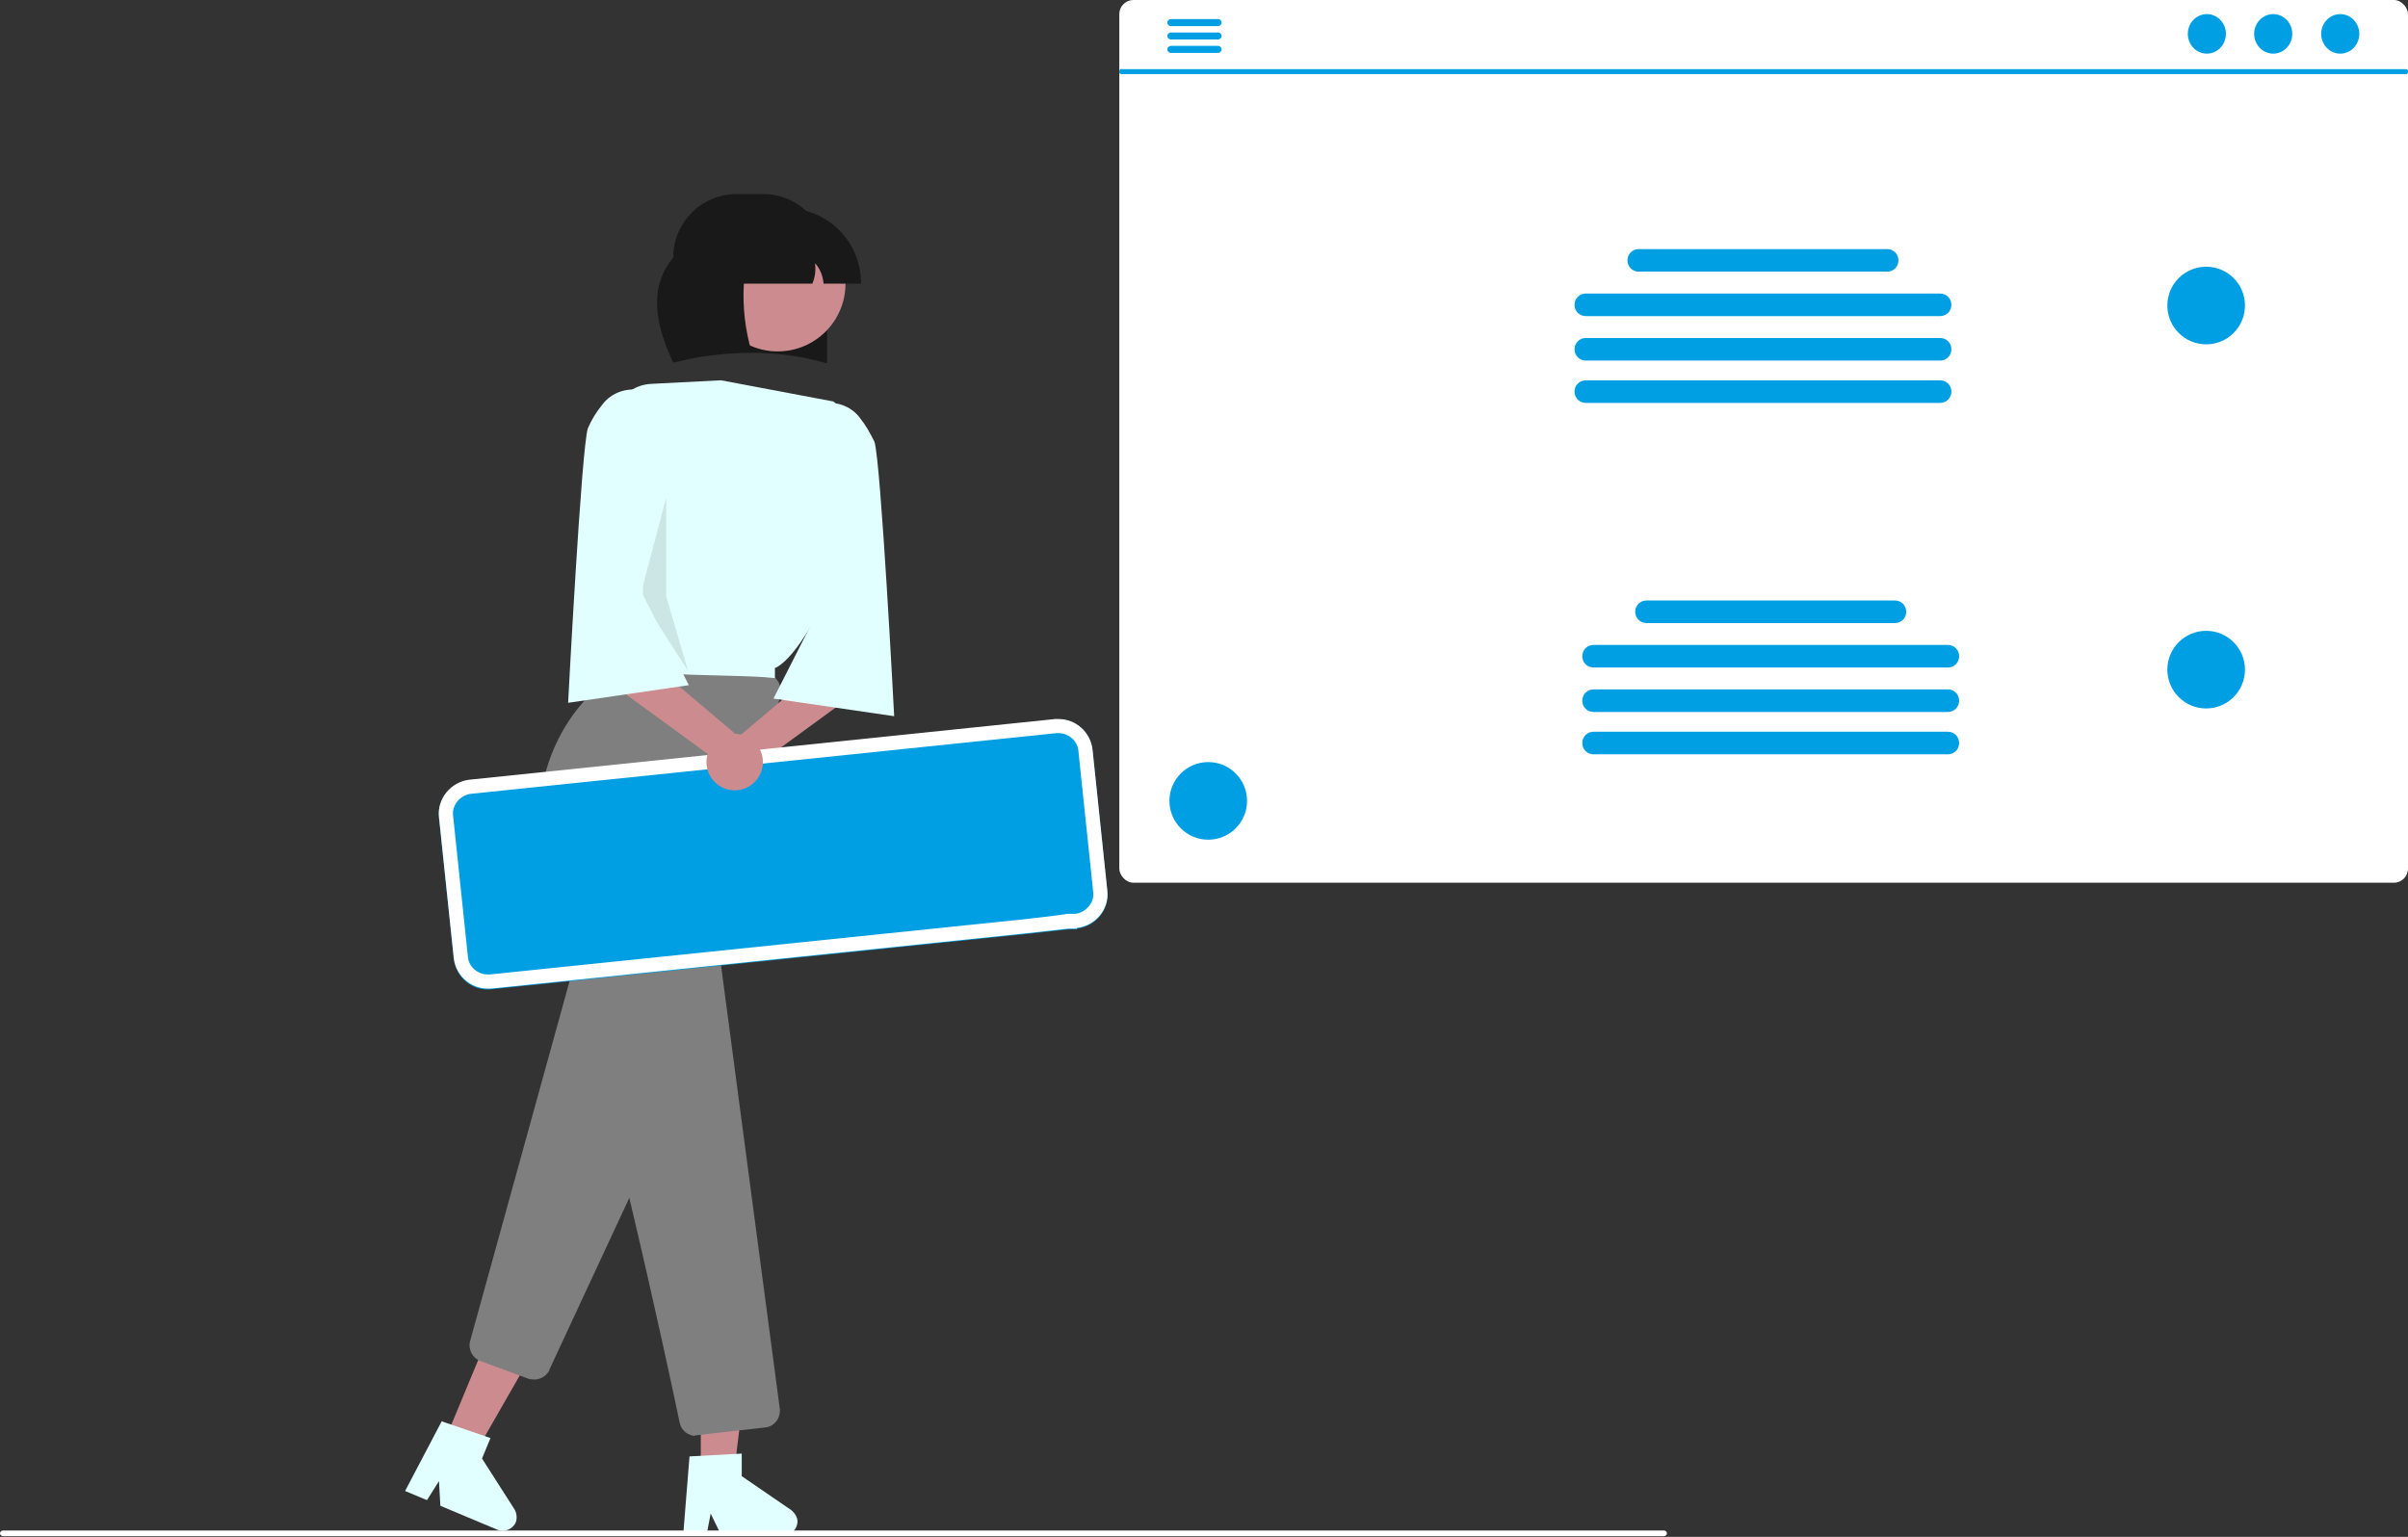
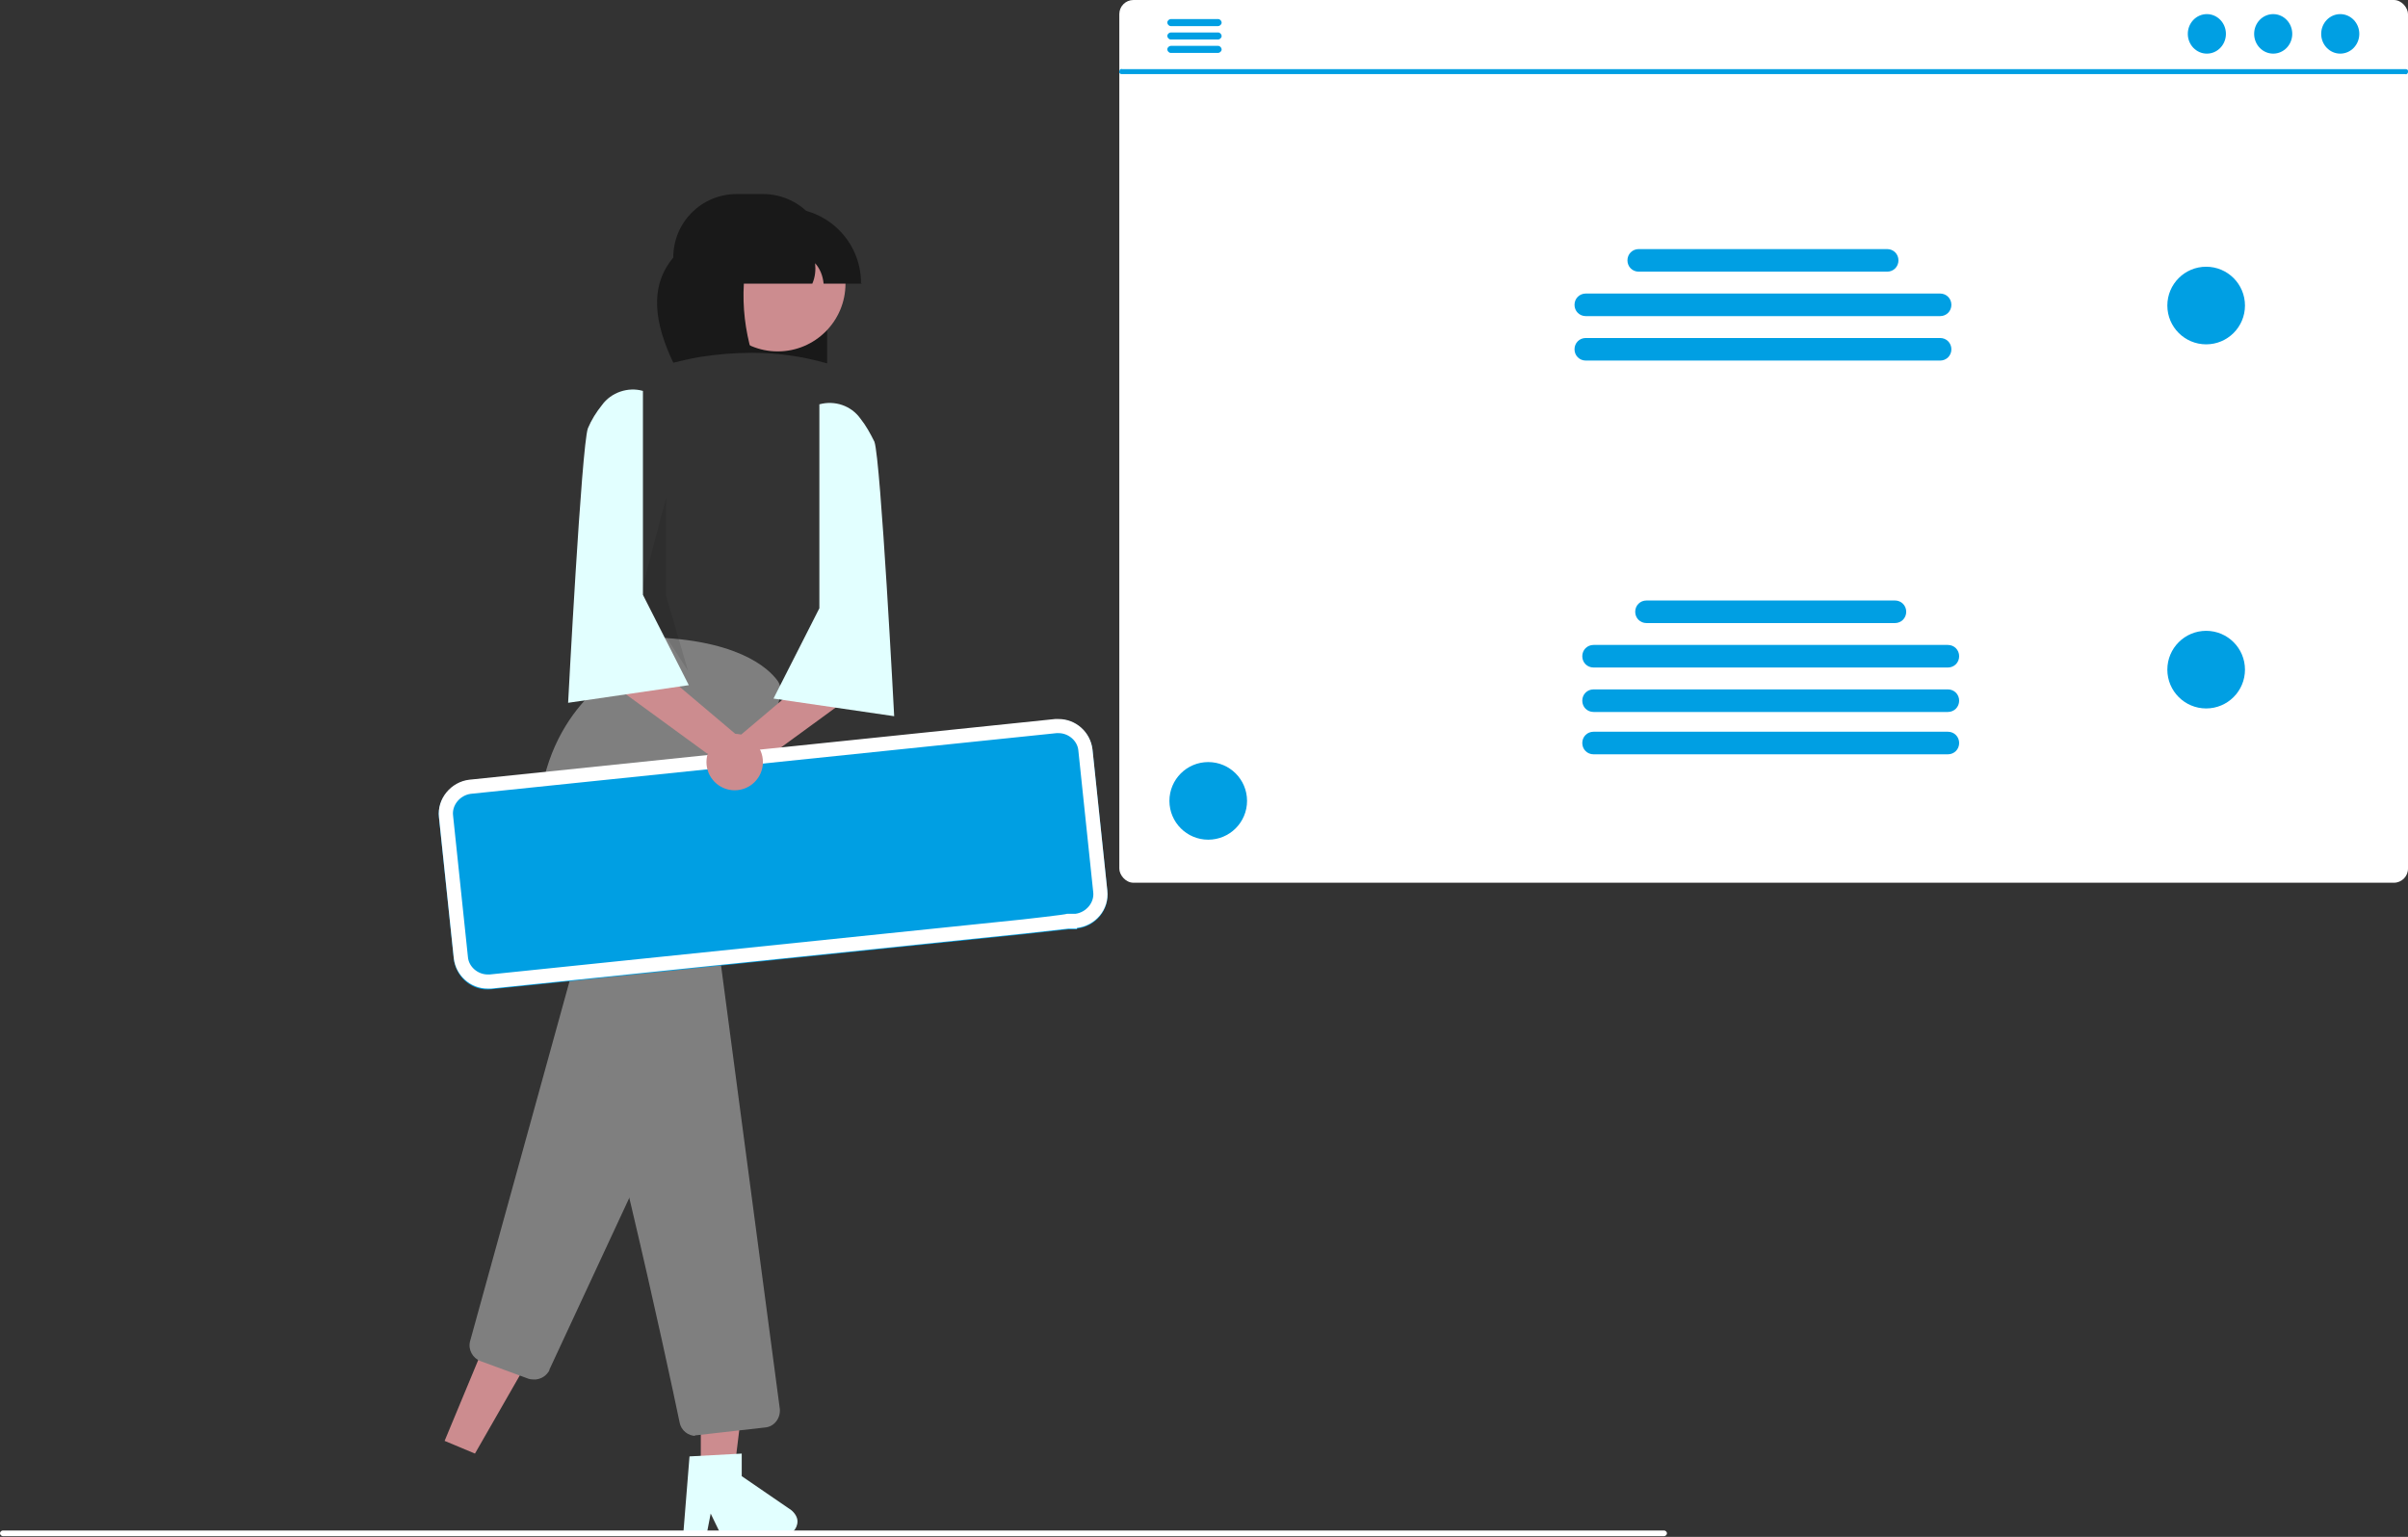
<svg xmlns="http://www.w3.org/2000/svg" id="Desktop-Management" version="1.1" viewBox="0 0 341.2 217.8">
  <rect x="0" y="0" width="341.2" height="217.8" fill="#333333" stroke="none" />
  <defs>
    <style>
      .st0 {
        fill: #009fe3;
      }

      .st1 {
        fill: #fff;
      }

      .st2 {
        fill: #9e616a;
      }

      .st3 {
        fill: #cc8c8f;
      }

      .st4 {
        isolation: isolate;
        opacity: .1;
      }

      .st5 {
        fill: #191919;
      }

      .st6 {
        fill: #7f7f7f;
      }

      .st7 {
        fill: #e2ffff;
      }
    </style>
  </defs>
  <rect class="st1" x="158.6" width="182.6" height="125.1" rx="2" ry="2" />
  <ellipse id="Ellipse_103" class="st0" cx="331.6" cy="4.8" rx="2.7" ry="2.8" />
  <ellipse id="Ellipse_104" class="st0" cx="322.1" cy="4.8" rx="2.7" ry="2.8" />
  <ellipse id="Ellipse_105" class="st0" cx="312.7" cy="4.8" rx="2.7" ry="2.8" />
  <path id="Pfad_540" class="st0" d="M165.9,3.7c-.3,0-.5-.3-.5-.5,0-.3.3-.5.5-.5h6.7s0,0,0,0c.3,0,.5.3.5.5,0,.3-.3.5-.5.5h-6.7s0,0,0,0Z" />
  <path id="Pfad_541" class="st0" d="M165.9,5.6c-.3,0-.5-.3-.5-.5,0-.3.3-.5.5-.5h6.7s0,0,0,0c.3,0,.5.3.5.5,0,.3-.3.5-.5.5h-6.7s0,0,0,0Z" />
  <path id="Pfad_542" class="st0" d="M165.9,7.5c-.3,0-.5-.3-.5-.5,0-.3.3-.5.5-.5h6.7s0,0,0,0c.3,0,.5.3.5.5,0,.3-.3.5-.5.5h-6.7s0,0,0,0Z" />
  <path id="Pfad_543" class="st0" d="M158.9,10.5c-.2,0-.4-.2-.3-.4,0-.2.2-.4.4-.3h181.9s0,0,0,0c.2,0,.4.2.3.4,0,.2-.2.4-.4.3h-181.9s0,0,0,0Z" />
  <path id="Rechteck_166" class="st0" d="M270.1,86.7h0c0,.9-.7,1.6-1.6,1.6h-35.2c-.9,0-1.6-.7-1.6-1.6h0c0-.9.7-1.6,1.6-1.6h35.2c.9,0,1.6.7,1.6,1.6Z" />
  <path id="Rechteck_167" class="st0" d="M277.6,93h0c0,.9-.7,1.6-1.6,1.6h-50.2c-.9,0-1.6-.7-1.6-1.6h0c0-.9.7-1.6,1.6-1.6h50.2c.9,0,1.6.7,1.6,1.6Z" />
  <path id="Rechteck_168" class="st0" d="M277.6,99.3h0c0,.9-.7,1.6-1.6,1.6h-50.2c-.9,0-1.6-.7-1.6-1.6h0c0-.9.7-1.6,1.6-1.6h50.2c.9,0,1.6.7,1.6,1.6Z" />
  <path id="Rechteck_169" class="st0" d="M269,36.9h0c0,.9-.7,1.6-1.6,1.6h-35.2c-.9,0-1.6-.7-1.6-1.6h0c0-.9.7-1.6,1.6-1.6h35.2c.9,0,1.6.7,1.6,1.6Z" />
  <path id="Rechteck_170" class="st0" d="M276.5,43.2h0c0,.9-.7,1.6-1.6,1.6h-50.2c-.9,0-1.6-.7-1.6-1.6h0c0-.9.7-1.6,1.6-1.6h50.2c.9,0,1.6.7,1.6,1.6Z" />
  <path id="Rechteck_171" class="st0" d="M276.5,49.5h0c0,.9-.7,1.6-1.6,1.6h-50.2c-.9,0-1.6-.7-1.6-1.6h0c0-.9.7-1.6,1.6-1.6h50.2c.9,0,1.6.7,1.6,1.6Z" />
  <path id="Rechteck_1681" data-name="Rechteck_168" class="st0" d="M277.6,105.3h0c0,.9-.7,1.6-1.6,1.6h-50.2c-.9,0-1.6-.7-1.6-1.6h0c0-.9.7-1.6,1.6-1.6h50.2c.9,0,1.6.7,1.6,1.6Z" />
-   <path id="Rechteck_1711" data-name="Rechteck_171" class="st0" d="M276.5,55.5h0c0,.9-.7,1.6-1.6,1.6h-50.2c-.9,0-1.6-.7-1.6-1.6h0c0-.9.7-1.6,1.6-1.6h50.2c.9,0,1.6.7,1.6,1.6Z" />
  <path id="Pfad_544" class="st3" d="M99.3,190.8h6.9s-2.2,18-2.2,18h-4.7v-18Z" />
  <path id="Pfad_545" class="st7" d="M97.7,206.4l7.4-.4v3.2s7,4.8,7,4.8c.5.4.9,1,.9,1.6,0,1.1-.9,2-2,2h-8.8s-1.5-3.1-1.5-3.1l-.6,3.1h-3.3s.9-11.2.9-11.2Z" />
  <path id="Pfad_546" class="st3" d="M70,187.6l6.3,2.7-9,15.7-4.3-1.8,6.9-16.6Z" />
-   <path id="Pfad_547" class="st7" d="M62.5,201.4l7,2.4-1.2,2.9,4.6,7.2c.3.5.4,1.2.2,1.8-.4,1-1.6,1.5-2.6,1.1l-8.1-3.4-.2-3.5-1.7,2.7-3.1-1.3,5.2-9.9Z" />
  <path id="Pfad_548" class="st5" d="M117.1,36.5h0c0-5-4-9-9-9h-3.7c-5,0-9,4-9,9-3.5,4.2-2.6,9.4,0,14.9,1.3-.3,2.5-.6,3.7-.8,2.5-.4,5-.6,7.5-.6,3.6,0,7.1.5,10.6,1.5v-14.9h0Z" />
  <path id="Pfad_549" class="st6" d="M77.9,194.1c-.4.8-1.1,1.3-2,1.4-.3,0-.7,0-1-.1l-6.8-2.5c-1.1-.4-1.8-1.6-1.5-2.8l15-54.3c.1-.5.5-1,.9-1.3,1.1-.8,2.5-.5,3.3.5l11.1,15.3c.5.7.6,1.6.2,2.4l-19.3,41.5h0Z" />
  <path id="Pfad_550" class="st6" d="M98.6,203.5c-1.1,0-2.1-.8-2.3-1.9-1.7-8.2-10.7-50-17.8-71.5-7.1-21.9,5-31.9,7.5-33.7.3-.2.5-.4.6-.7l1.8-4c.4-.8,1.2-1.4,2.2-1.4h0c13.7,0,18.3,4.4,19.6,6.2.4.6.5,1.3.4,1.9l-8.7,35.7c0,.2,0,.5,0,.7l8.6,64.9s0,0,0,0c.1,1.3-.8,2.5-2.1,2.6l-9.7,1.1c0,0-.2,0-.3,0Z" />
  <circle id="Ellipse_106" class="st3" cx="110.2" cy="40.2" r="9.6" />
-   <path id="Pfad_551" class="st7" d="M81.7,91.9c.7-1.2,1.4-4.7,1.7-5.2l.2-.4s-.1-.6,0-.6l3.2-26.7c.6-2.6,2.9-4.5,5.5-4.6l9.7-.5c0,0,.1,0,.2,0l15.9,3c0,0,.1.1.2.2h0c4.7,2.4,6.8,8,5,13-3.4,9.1-8.9,22-13.3,24.5,0,0-.2,0-.2.1v1.4c-6.7-.8-26.6.4-28.1-4.2Z" />
  <path id="Pfad_552" class="st4" d="M94.4,84.5l3.1,10.6-6.8-10.6,3.7-14v14Z" />
  <path id="Pfad_553" class="st3" d="M112.6,97.7l-10.3,8.7,4.7,2.2,13.7-10-8.1-.9Z" />
  <path id="Pfad_554" class="st7" d="M116.1,57.3h0c2.2-.6,4.5.2,5.8,2,.8,1,1.4,2.1,2,3.3.9,2.5,2.8,38.9,2.8,38.9l-17.1-2.5,6.5-12.8v-28.9Z" />
  <circle id="Ellipse_107" class="st2" cx="103.1" cy="109.9" r="4" />
  <path id="Pfad_555" class="st0" d="M66.5,110.6c-2.6.3-4.6,2.7-4.3,5.3l2.1,20s0,0,0,0c.3,2.6,2.6,4.6,5.3,4.3l75.5-7.8,6.3-.7h1.2c0-.1,0-.1,0-.1,2.6-.3,4.6-2.6,4.3-5.3l-2.1-20s0,0,0,0c-.3-2.6-2.6-4.6-5.3-4.3l-83,8.6s0,0,0,0Z" />
  <g id="Pfad_5551" data-name="Pfad_555">
    <path class="st1" d="M150,103.9c1.4,0,2.7,1.1,2.8,2.5h0s2.1,20,2.1,20c.2,1.5-1,2.9-2.5,3.1h-1.2c0,.1-6.3.8-6.3.8l-75.5,7.8c-.1,0-.2,0-.3,0-1.4,0-2.7-1.1-2.8-2.5h0s-2.1-20-2.1-20c-.2-1.5,1-2.9,2.5-3.1l83-8.6c.1,0,.2,0,.3,0M150,101.9c-.2,0-.3,0-.5,0l-83,8.6s0,0,0,0c-2.6.3-4.6,2.7-4.3,5.3l2.1,20s0,0,0,0c.3,2.5,2.4,4.3,4.8,4.3s.3,0,.5,0l75.5-7.8,6.3-.7h1.2c0-.1,0-.1,0-.1,2.6-.3,4.6-2.6,4.3-5.3l-2.1-20s0,0,0,0c-.3-2.5-2.4-4.3-4.8-4.3h0Z" />
  </g>
  <path id="Pfad_557" class="st3" d="M86.5,96.8l13.7,10,4.7-2.2-10.3-8.7-8.1.9Z" />
  <path id="Pfad_558" class="st7" d="M91.1,84.3l6.5,12.8-17.1,2.5s1.9-36.4,2.8-38.9c.5-1.2,1.2-2.3,2-3.3,1.3-1.8,3.7-2.6,5.8-2h0v28.9Z" />
  <circle id="Ellipse_108" class="st3" cx="104.1" cy="108" r="4" />
  <path id="Pfad_559" class="st5" d="M122.1,40.2h-5.4c-.1-1.1-.5-2.1-1.2-2.9.1,1,0,2-.4,2.9h-9.7c-.2,3.3.2,6.6,1.1,9.7-2.5,0-5,.2-7.5.6v-15.7h1.2s0-5.3,0-5.3h11.2c5.8,0,10.6,4.7,10.6,10.6Z" />
  <path id="Pfad_560" class="st1" d="M0,217.3H0c0-.2.2-.4.4-.4h235.4c.2,0,.4.2.4.4s-.2.4-.4.4H.4s0,0,0,0c-.2,0-.4-.2-.4-.4H0Z" />
  <circle id="Ellipse_109" class="st0" cx="312.6" cy="43.3" r="5.5" />
  <circle id="Ellipse_110" class="st0" cx="312.6" cy="94.9" r="5.5" />
  <circle id="Ellipse_111" class="st0" cx="171.2" cy="113.5" r="5.5" />
</svg>